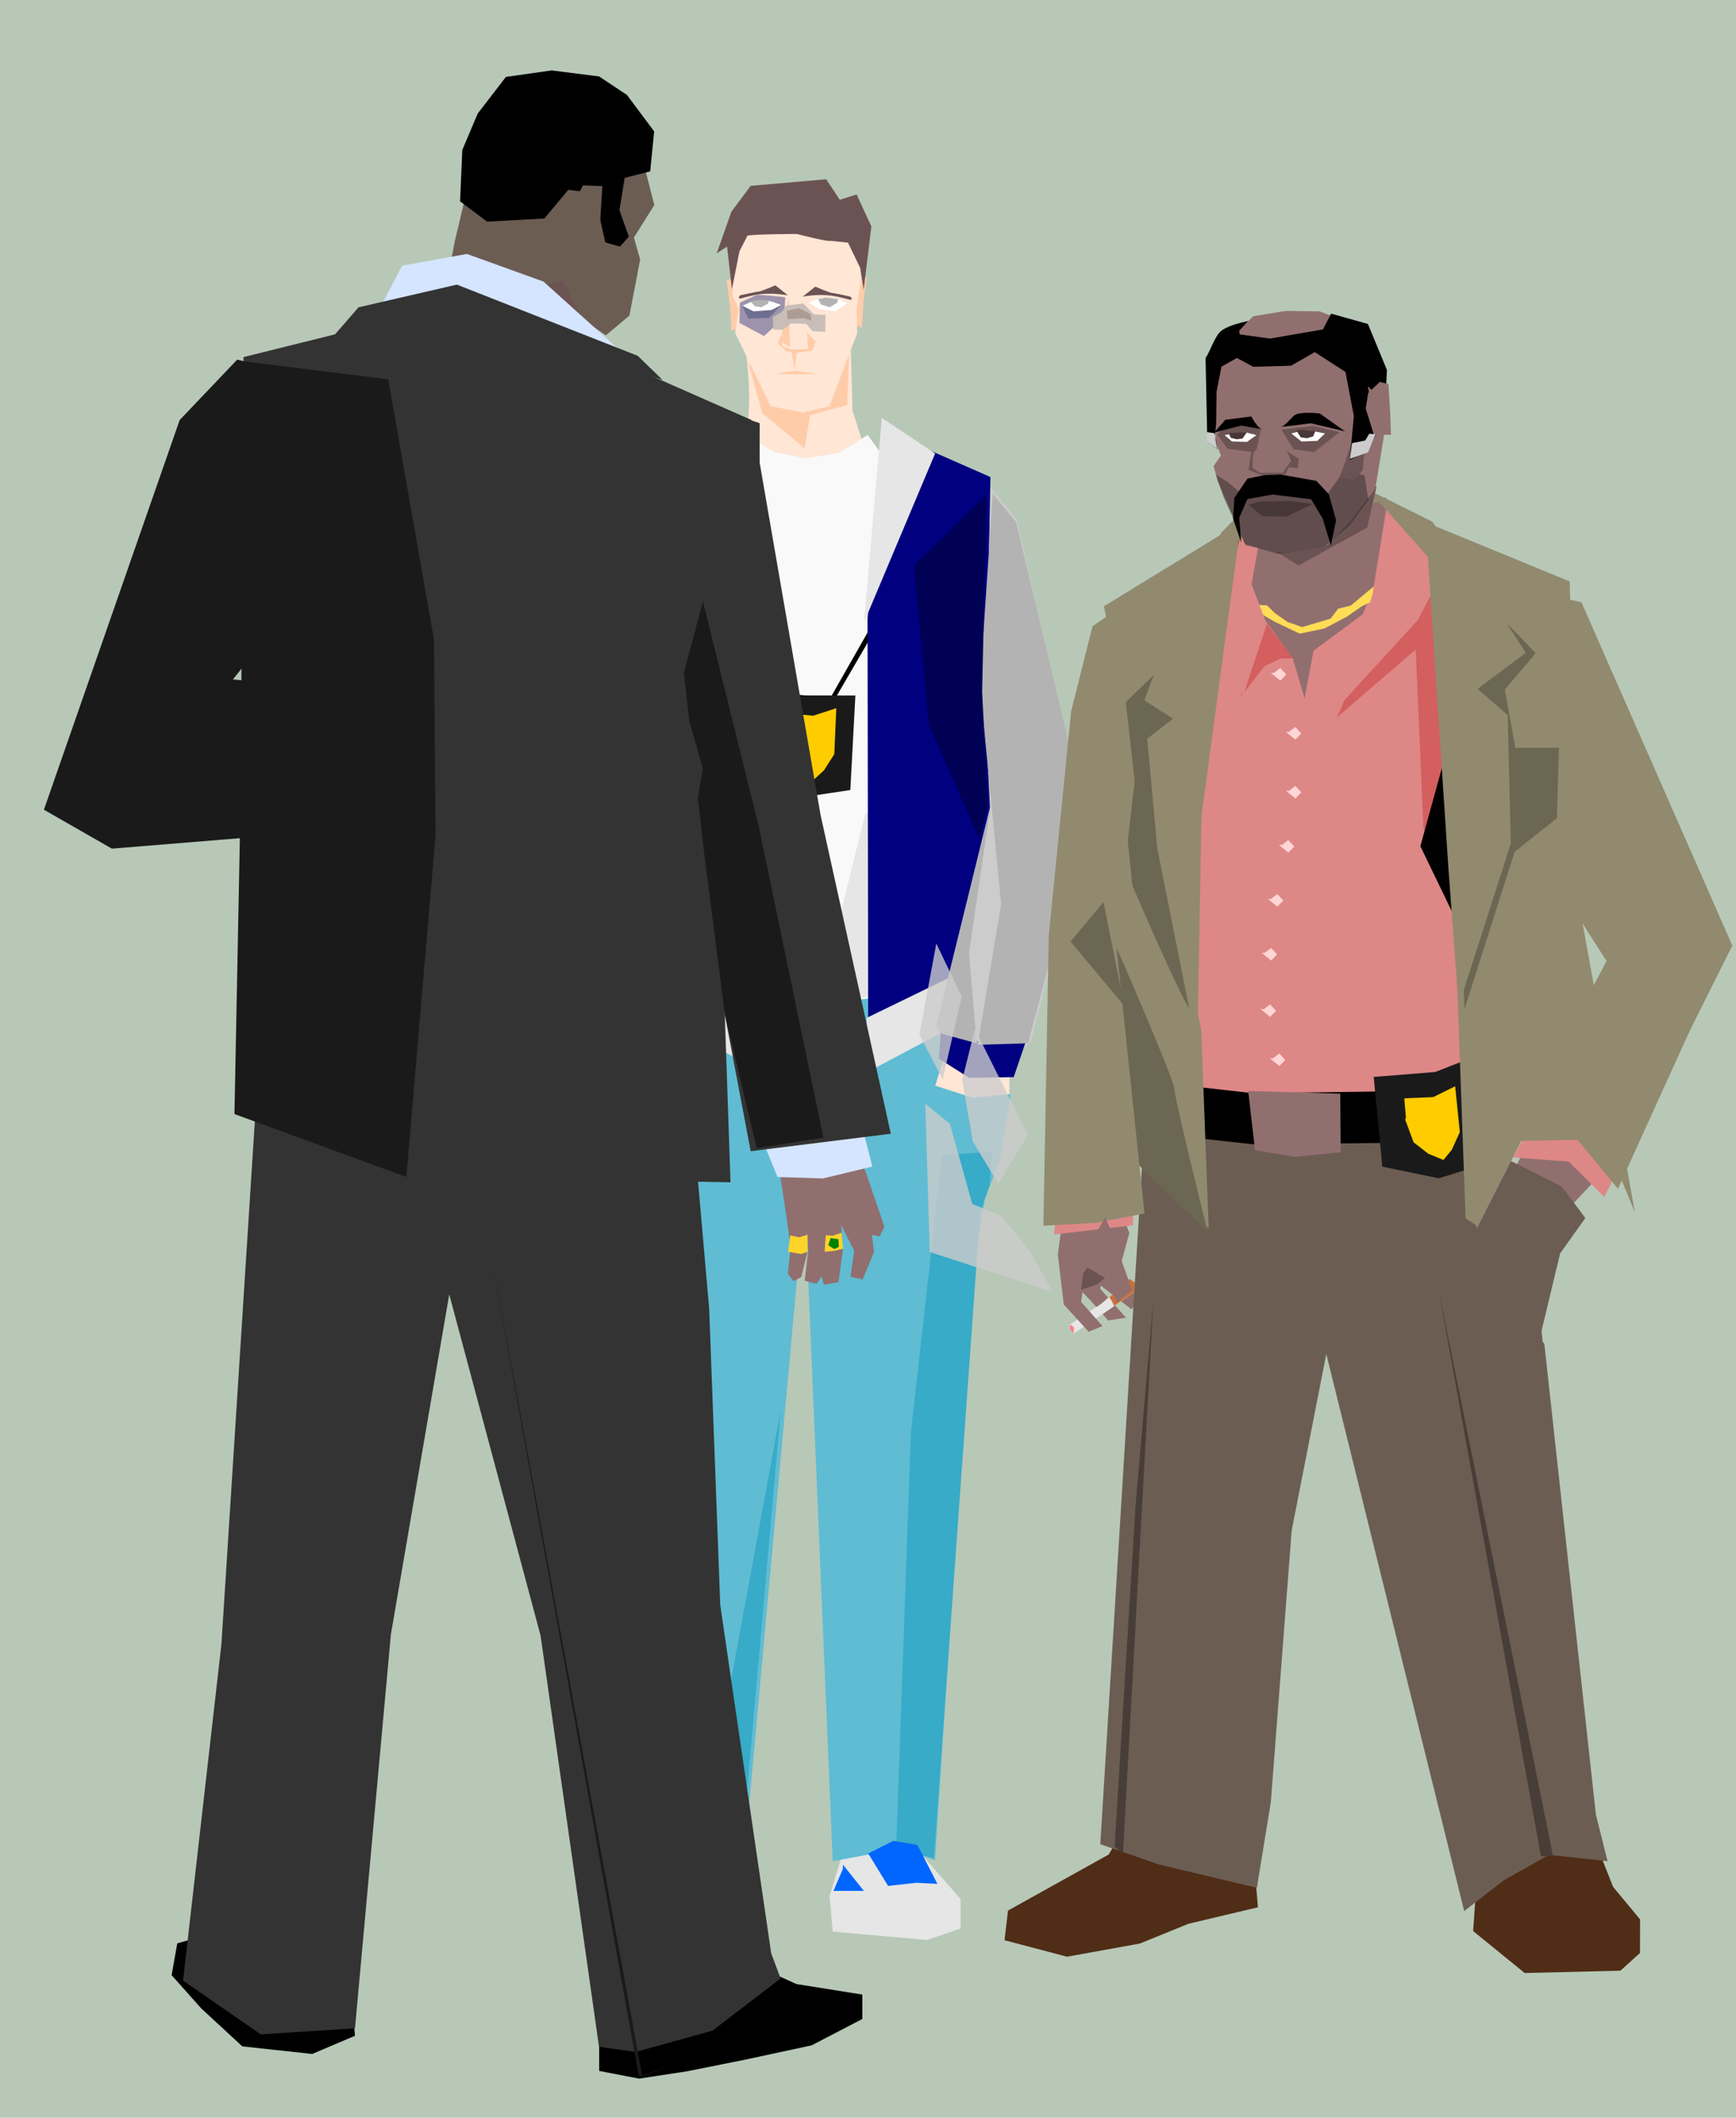
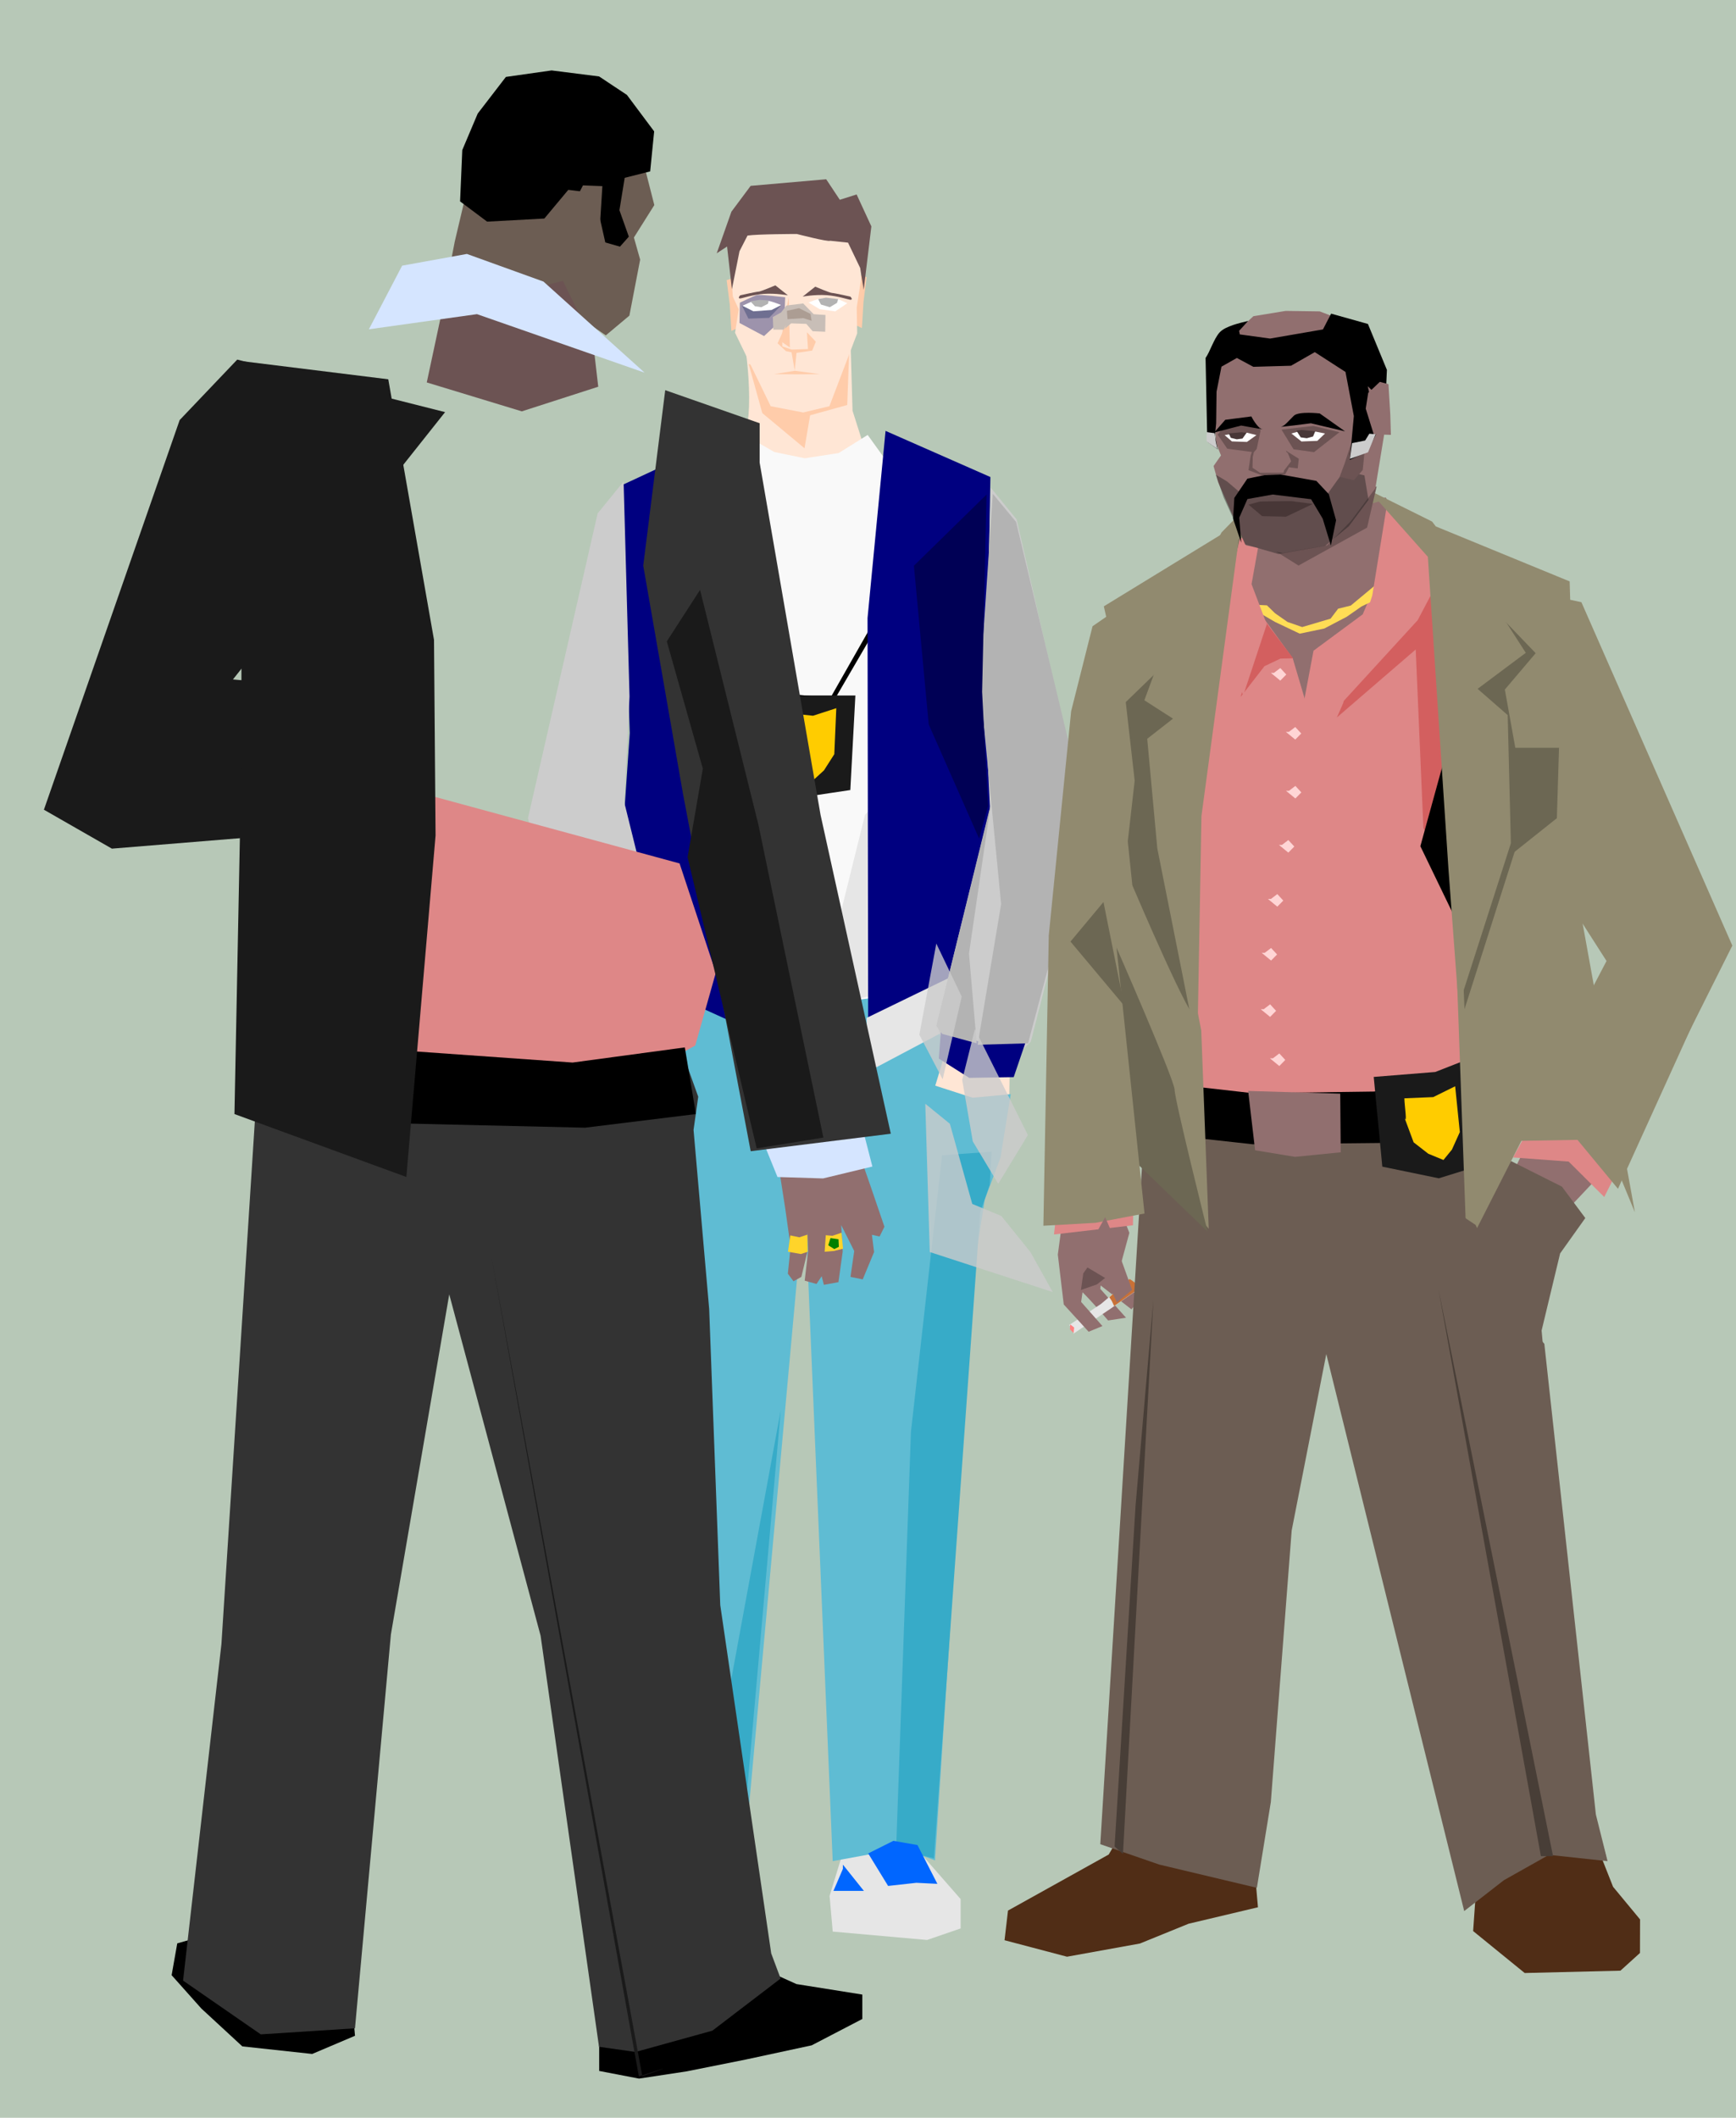
<svg xmlns="http://www.w3.org/2000/svg" xmlns:ns1="http://www.inkscape.org/namespaces/inkscape" xmlns:ns2="http://sodipodi.sourceforge.net/DTD/sodipodi-0.dtd" width="836.393" height="1019.943" id="svg2" version="1.1" ns1:version="0.48.3.1 r9886" ns2:docname="noir_v5.svg">
  <defs id="defs4" />
  <ns2:namedview id="base" pagecolor="#ffffff" bordercolor="#666666" borderopacity="1.0" ns1:pageopacity="0.0" ns1:pageshadow="2" ns1:zoom="0.35" ns1:cx="214.63841" ns1:cy="624.68884" ns1:document-units="px" ns1:current-layer="layer1" showgrid="false" ns1:window-width="1366" ns1:window-height="746" ns1:window-x="-8" ns1:window-y="1016" ns1:window-maximized="1" showguides="true" ns1:guide-bbox="true" fit-margin-top="0" fit-margin-left="0" fit-margin-right="0" fit-margin-bottom="0" />
  <g ns1:label="Layer 1" ns1:groupmode="layer" id="layer1" transform="translate(58.197,-16.677)">
    <rect style="fill:#b7c8b7;fill-opacity:1;fill-rule:nonzero;stroke:none" id="rect3274-6" width="836.393" height="1019.943" x="-58.197" y="16.677" ns1:export-filename="D:\images\PNG\Tired_detective_v3.png" ns1:export-xdpi="125.62595" ns1:export-ydpi="125.62595" />
    <g id="g4320-1" transform="translate(-743.597,-822.497)" ns1:export-filename="D:\images\PNG\Tired_detective_v3.png" ns1:export-xdpi="125" ns1:export-ydpi="125">
      <path ns1:connector-curvature="0" id="path3624-4-3" d="m 1095.609,979.253 4.041,-7.576 3.283,1.01 -1.515,11.869 -0.758,12.627 -5.303,-2.525 z" style="fill:#ffccaa;fill-opacity:1;stroke:none" />
      <path ns2:nodetypes="cscccccccccc" ns1:connector-curvature="0" id="path3190-1-8" d="m 1042.369,1057.578 c 0.996,-1.66 3.514,-11.821 3.896,-22.492 0.44,-12.288 -1.334,-25.171 -1.334,-25.171 l 9.755,9.886 14.827,1.348 14.412,-1.601 11.302,-14.261 0.921,31.689 8.364,26.317 -23.571,8.572 -42.857,-5 z" style="fill:#ffe6d5;fill-opacity:1;stroke:none" />
      <path ns2:nodetypes="cccccccccccccccc" ns1:connector-curvature="0" id="path3096-1-9" d="m 1032.535,1058.033 9.834,-10.454 16.072,9.286 14.72,3.02 16.31,-2.518 13.97,-8.716 11.072,15.357 41.429,12.857 0,120 12.143,80.714 -45,35.714 -47.853,23.189 -48.575,-16.761 -40,-43.571 5,-194.286 z" style="fill:#f9f9f9;stroke:none" />
      <path ns2:nodetypes="cccccccc" ns1:connector-curvature="0" id="path3193-3-3" d="m 1004.191,1727.39 -11.112,25.254 0,14.142 22.223,5.051 27.274,-3.03 3.03,-16.163 -7.071,-27.274 z" style="fill:#e6e6e6;stroke:none" />
      <path ns2:nodetypes="cccccccc" ns1:connector-curvature="0" id="path3193-8-8-4" d="m 1127.011,1729.559 21.213,24.244 0,14.142 -16.163,5.556 -45.457,-4.041 -1.515,-17.172 7.576,-24.749 z" style="fill:#e6e6e6;stroke:none" />
      <path ns2:nodetypes="cccccccccccccccc" ns1:connector-curvature="0" id="path3144-7-4" d="m 993.084,1315.436 -15.714,55 12.278,77.565 11.232,286.463 22.265,-4.117 20.592,6.617 29.347,-322.243 3.203,76.055 10.307,244.759 33.568,-6.18 15.717,5.823 18.427,-282.996 13.063,-83.175 -28.572,-53.571 -65,8.571 z" style="fill:#5fbcd3;stroke:none" />
      <path ns1:connector-curvature="0" id="path3654-4-6" d="m 1061.557,1518.412 -39.286,213.571 20,4.286 z" style="fill:#37abc8;stroke:none" />
      <path ns1:connector-curvature="0" id="path3257-2-0" d="m 1024.393,1058.55 23.233,95.965 19.698,23.233 19.193,0 39.396,-67.68 -8.081,-56.569 -4.041,-0.505 7.071,60.104 -35.355,62.124 -16.668,-1.515 c 0,0 -17.173,-20.708 -17.678,-22.728 -0.505,-2.02 -20.708,-95.965 -20.708,-95.965 z" style="fill:#000000;stroke:none" />
      <path ns2:nodetypes="ccccccc" ns1:connector-curvature="0" id="path3088-7-6" d="m 984.777,1072.96 47.824,-22.274 10.896,82.592 4.205,202.415 -66.67,-30.305 7.785,-113.23 z" style="fill:#000080;stroke:none" />
      <path ns1:connector-curvature="0" id="path4296-6" d="m 1102.143,1231.648 -22.857,92.143 33.572,-6.429 0.714,-98.571 z" style="fill:#e6e6e6;fill-opacity:1;stroke:none" />
      <path ns2:nodetypes="ccccccc" ns1:connector-curvature="0" id="path3090-7-1" d="m 1112.056,1046.696 -8.681,90.154 0.304,193.842 69.701,-31.315 -12.836,-117.321 2.02,-113.137 z" style="fill:#000080;fill-opacity:1;stroke:none" />
      <path ns1:connector-curvature="0" id="path3092-9-8" d="m 1102.965,1329.396 0,26.264 68.69,-36.365 2.02,-24.244 z" style="fill:#e6e6e6;stroke:none" />
      <path ns2:nodetypes="cccccccccc" ns1:connector-curvature="0" id="path3116-3-4" d="m 1162.726,1074.007 12.5,15.357 33.571,146.786 -26.752,104.715 -10.034,9.928 -31.786,-6.786 -3.495,-11.766 25.638,-103.591 -2.5,-51.071 z" style="fill:#cccccc;stroke:none" />
-       <path ns2:nodetypes="ccccc" ns1:connector-curvature="0" id="path3094-1-9" d="m 1048.417,1329.396 1.01,24.244 -67.558,-35.233 0,-18.183 z" style="fill:#e6e6e6;stroke:none" />
      <path ns1:connector-curvature="0" id="path3142-98-6" d="m 1142.369,1340.793 -5,16.786 -2.857,9.286 5.714,1.429 -4.286,30 24.643,3.214 11.071,-33.928 0.357,-22.5 z" style="fill:#ffe6d5;stroke:none" />
      <path ns1:connector-curvature="0" id="path3118-6-3" d="m 1138.798,1334.721 -1.071,14.286 14.643,9.286 21.429,-0.357 5.714,-16.786 -22.5,-0.357 z" style="fill:#000080;fill-opacity:1;stroke:none" />
      <path ns2:nodetypes="cccccccc" ns1:connector-curvature="0" id="path3146-5-7" d="m 1128.798,1359.721 -4.286,17.857 3.571,50 30.714,-7.857 8.634,-23.035 4.938,-30.536 -18.347,1.714 z" style="fill:#5fbcd3;fill-opacity:1;stroke:none" />
      <path ns2:nodetypes="cccccccccc" ns1:connector-curvature="0" id="path3116-0-0-8" d="m 985.845,1071.072 -12.5,15.357 -33.571,146.786 26.752,104.715 10.034,9.928 31.786,-6.786 3.495,-11.766 -25.638,-103.592 2.5,-51.071 z" style="fill:#cccccc;stroke:none" />
      <path ns1:connector-curvature="0" id="path3142-9-2-8" d="m 1006.202,1337.858 5,16.786 2.857,9.286 -5.714,1.429 4.286,30 -24.643,3.214 -11.071,-33.929 -0.357,-22.5 z" style="fill:#ffe6d5;stroke:none" />
      <path ns1:connector-curvature="0" id="path3118-4-8-2" d="m 1009.774,1331.786 1.071,14.286 -14.643,9.286 -21.429,-0.357 -5.714,-16.786 22.5,-0.357 z" style="fill:#000080;fill-opacity:1;stroke:none" />
      <path ns2:nodetypes="cccccccc" ns1:connector-curvature="0" id="path3146-8-6-9" d="m 1019.201,1358.722 4.286,17.857 -11.429,47.857 -26.429,-6.429 -7.083,-16.26 -5.775,-36.597 22.215,0.704 z" style="fill:#5fbcd3;fill-opacity:1;stroke:none" />
      <path ns2:nodetypes="cccc" ns1:connector-curvature="0" id="path3213-0-1" d="m 1009.512,1059.721 25.714,-17.143 8.928,96.428 z" style="fill:#e6e6e6;fill-opacity:1;stroke:none" />
-       <path ns1:connector-curvature="0" id="path3213-2-2-3" d="m 1135.941,1057.578 -25.714,-17.143 -8.571,98.571 z" style="fill:#e6e6e6;fill-opacity:1;stroke:none" />
      <path ns1:connector-curvature="0" id="path3235-4-5" d="m 1046.112,1014.527 6.566,23.612 20.329,16.92 2.709,-15.875 17.873,-4.96 1.01,-27.274 -23.739,11.617 z" style="fill:#ffccaa;stroke:none" ns2:nodetypes="cccccccc" />
      <path ns1:connector-curvature="0" id="path3624-3-8-9" d="m 1042.829,980.642 -4.041,-7.576 -3.283,1.01 1.515,11.869 0.758,12.627 5.303,-2.525 z" style="fill:#ffccaa;fill-opacity:1;stroke:none" />
      <path ns2:nodetypes="cccccccccccccc" ns1:connector-curvature="0" id="path3233-6-8" d="m 1036.768,958.04 1.71,23.962 2.817,6.125 -1.749,11.329 17.173,35.355 15.657,3.03 12.627,-3.03 13.384,-35.103 -0.227,-12.401 2.1,-13.605 -0.61,-17.683 -18.688,-24.244 -29.294,0 z" style="fill:#ffe6d5;fill-opacity:1;stroke:none" />
      <path ns1:connector-curvature="0" id="path3237-5-4" d="m 1083.457,925.509 -36.392,3.174 -9.279,12.453 -7.073,20.04 c 0,0 2.309,-1.552 4.987,-3.264 l 2.327,20.584 3.657,-18.317 3.869,-7.556 c 5.288,-0.742 23.757,-0.756 23.757,-0.756 0,0 15.104,3.909 16.05,3.264 l 8.614,0.907 5.864,12.211 1.693,10.488 3.687,-30.528 -7.103,-15.385 -8.1,2.569 -6.559,-9.884 z" style="fill:#6c5353;stroke:none" />
      <path ns2:nodetypes="ccccccc" ns1:connector-curvature="0" id="path3534-0-0" d="m 1041.871,984.945 c 0,0 6.829,-3.319 8.258,-3.676 1.429,-0.357 13.571,1.071 13.571,1.071 l -0.357,9.643 -9.834,9.041 -11.829,-6.306 z" style="fill:#9d93ac;stroke:none" />
      <path ns2:nodetypes="cccc" ns1:connector-curvature="0" id="path3650-9-7" d="m 1061.544,1003.487 3.857,-21.154 0.548,24.198 z" style="fill:#ffccaa;fill-opacity:1;stroke:none" />
      <path ns2:nodetypes="ccccccccccccc" ns1:connector-curvature="0" id="path3248-0-6" d="m 1057.728,991.88 0.253,6.061 5.051,0 3.536,-3.03 7.324,0.253 3.03,3.536 6.061,0.253 0.126,-8.081 -5.682,-0.379 -5.051,-5.177 -8.081,1.01 -2.525,3.283 z" style="fill:#c8beb7;stroke:none" />
      <path ns1:connector-curvature="0" id="path3250-0-3" d="m 1064.547,988.85 0.253,4.041 7.576,-0.505 4.041,1.263 -0.505,-3.283 -5.556,-2.778 z" style="fill:#ac9d93;stroke:none" />
      <path style="fill:#1a1a1a;stroke:none" d="m 1050.175,1176.738 6.412,44.476 19.373,1.319 19.121,-2.862 2.439,-45.542 -23.754,-0.024 z" id="path3107-4-6-6" ns1:connector-curvature="0" ns2:nodetypes="ccccccc" />
      <path style="fill:#ffcc00;stroke:none" d="m 1063.277,1182.456 13.839,1.433 11.207,-3.637 -0.961,22.162 -4.987,7.797 -4.76,4.357 -6.785,-4.025 -6.208,-6.46 -2.698,-12.625 c 1.008,4.528 0.902,-6.002 1.353,-9.003 z" id="path3109-5-1-1" ns1:connector-curvature="0" ns2:nodetypes="cccccccccc" />
      <path ns1:connector-curvature="0" id="path3530-8-5" d="m 1009.241,1726.766 -5.556,17.173 11.617,-3.03 16.667,4.041 2.02,-18.183 -12.122,-4.041 z" style="fill:#0066ff;fill-opacity:1;stroke:none" />
      <path ns1:connector-curvature="0" id="path3532-9-4" d="m 1091.507,1739.245 -4.546,10.607 14.647,0 -10.101,-12.627 z" style="fill:#0066ff;stroke:none" />
      <path ns2:nodetypes="ccscccc" ns1:connector-curvature="0" id="path3536-4-34-2" d="m 1093.62,985.214 -4.375,-1.964 c 0,0 -6.429,-0.714 -8.393,-0.357 -1.964,0.357 -5.893,1.964 -5.893,1.964 l 5.357,3.214 7.5,1.071 z" style="fill:#ffffff;stroke:none" />
      <path ns2:nodetypes="ccscccc" ns1:connector-curvature="0" id="path3536-4-3-4-0" d="m 1043.086,986.44 4.375,-1.964 c 0,0 6.429,-0.714 8.393,-0.357 1.964,0.357 5.893,1.964 5.893,1.964 l -5.357,3.214 -7.5,1.071 z" style="fill:#ffffff;stroke:none" />
      <path ns2:nodetypes="cccccc" ns1:connector-curvature="0" id="path3574-6-9" d="m 1162.784,1226.236 -10.529,72.169 3.711,43.241 -16.637,-4.533 -2.808,-3.801 z" style="fill:#b3b3b3;stroke:none" />
      <path ns2:nodetypes="ccscssc" ns1:connector-curvature="0" id="path3576-0-7" d="m 1072.123,982.031 6.061,-4.798 c 0,0 7.071,3.03 8.081,3.03 1.01,0 8.839,1.768 8.839,1.768 0,0 1.515,1.515 0,1.515 -0.715,0 -6.122,-1.852 -11.369,-2.209 -5.875,-0.399 -11.612,0.693 -11.612,0.693 z" style="fill:#6c5353;fill-opacity:1;stroke:none" />
      <path ns2:nodetypes="ccscssc" ns1:connector-curvature="0" id="path3576-1-6-3" d="m 1065.01,981.4 -6.061,-4.798 c 0,0 -7.071,3.03 -8.081,3.03 -1.01,0 -8.839,1.768 -8.839,1.768 0,0 -1.515,1.515 0,1.515 0.715,0 6.122,-1.852 11.369,-2.209 5.875,-0.399 11.612,0.693 11.612,0.693 z" style="fill:#6c5353;fill-opacity:1;stroke:none" />
      <path ns2:nodetypes="ccccccc" ns1:connector-curvature="0" id="path3602-6-7" d="m 1046.914,984.296 2.215,2.376 3.081,0.462 3.235,-1.695 0.308,-1.541 -4.314,-0.308 z" style="fill:#b3b3b3;stroke:none" />
      <path ns2:nodetypes="ccccccc" ns1:connector-curvature="0" id="path3602-2-1-2" d="m 1079.593,983.192 1.319,2.637 4.279,1.298 3.461,-2.081 0.598,-1.827 -5.865,-0.687 z" style="fill:#b3b3b3;stroke:none" />
      <path ns2:nodetypes="ccccccc" ns1:connector-curvature="0" id="path3622-8-6" d="m 1042.829,986.324 c 0.631,0.253 5.556,2.778 5.556,2.778 l 8.713,-0.631 4.798,-2.399 -5.935,6.187 -9.975,0.379 z" style="fill:#6f6f91;stroke:none" />
      <path ns2:nodetypes="ccccc" ns1:connector-curvature="0" id="path3848-0" d="m 1058.359,1019.361 10.009,-1.612 12.025,1.612 -11.43,0.096 z" style="fill:#ffccaa;fill-opacity:1;stroke:none" />
      <path ns2:nodetypes="cccccccc" ns1:connector-curvature="0" id="path4202-1" d="m 1163.725,1077.012 -6.234,91.987 10.245,105.597 -11.308,67.766 24.286,-0.714 28.571,-107.143 -34.339,-143.969 z" style="fill:#b3b3b3;fill-opacity:1;stroke:none" />
      <path ns1:connector-curvature="0" id="path4204-6" d="m 1160.714,1077.362 -35,34.286 7.143,76.429 24.286,55 4.286,-15.714 -2.857,-55 z" style="fill:#000055;stroke:none" />
      <path ns1:connector-curvature="0" id="path4206-5" d="m 1139.286,1395.576 -15,133.214 -7.143,201.071 18.214,4.286 22.302,-311.099 4.572,-13.217 0.942,-15.971 z" style="fill:#37abc8;fill-opacity:1;stroke:none" ns2:nodetypes="cccccccc" />
      <path ns1:connector-curvature="0" id="path3528-3-7" d="m 1103.69,1731.817 9.596,15.657 13.637,-1.515 10.101,0.505 -9.596,-18.688 -11.617,-2.02 z" style="fill:#0066ff;stroke:none" />
      <path ns2:nodetypes="cccccccccccccc" ns1:connector-curvature="0" id="path4298-5" d="m 1064.07,995.667 -1.768,6.566 0,3.788 4.546,1.515 7.829,-0.253 -0.505,-8.081 4.293,4.546 -1.768,4.293 -7.545,1.082 -0.853,8.488 -1.54,-8.775 -2.689,-0.542 -4.041,-3.788 z" style="fill:#ffccaa;fill-opacity:1;stroke:none" />
    </g>
    <g transform="translate(-940.707,-146.285)" id="g3665-9" ns1:export-filename="D:\images\PNG\Tired_detective_v3.png" ns1:export-xdpi="125" ns1:export-ydpi="125">
      <path ns1:transform-center-y="54.422838" ns1:transform-center-x="-3.52524" ns1:connector-curvature="0" id="path3210-7-8" d="m 1409.773,779.727 17.847,13.827 4.514,-5.141 -20.611,-19.464 z" style="fill:#916f6f;fill-opacity:1;stroke:none" />
      <path ns1:transform-center-y="39.590746" ns1:transform-center-x="7.596603" ns1:connector-curvature="0" id="path3208-4-1" d="m 1401.601,783.41 c 1.717,0.14 14.787,15.51 14.787,15.51 l 8.621,-1.326 -12.36,-13.862 3.193,-36.465 z" style="fill:#916f6f;fill-opacity:1;stroke:none" />
      <path ns1:connector-curvature="0" id="path3128-0-8" d="m 1397.59,801.153 15.357,-10.179 14.107,-11.964 3.929,4.821 -13.214,9.286 -18.036,12.143 0,-2.5 z" style="fill:#e6e6e6;stroke:none" />
      <path ns1:transform-center-y="27.025676" ns1:transform-center-x="22.911372" ns2:nodetypes="ccccccccccccc" ns1:connector-curvature="0" id="path3206-9-2" d="m 1390.295,729.179 4.974,14.717 -3.109,23.295 2.856,24.02 11.993,13.138 6.649,-2.738 -10.267,-11.615 2.705,-18.661 4.482,-10.979 11.829,11.899 4.216,-15.511 -10.516,-26.964 z" style="fill:#916f6f;fill-opacity:1;stroke:none" />
      <path ns2:nodetypes="ccccccccc" ns1:connector-curvature="0" id="path3192-4-6" d="m 1594.623,1059.324 -2.365,33.673 24.837,20.204 46.125,-1.122 9.418,-8.533 0.044,-16.161 -13.01,-15.714 -10.644,-26.938 z" style="fill:#502d16;fill-opacity:1;stroke:none" />
      <path ns1:connector-curvature="0" id="path3105-8-6" d="m 1431.716,1030.741 -15.053,25.398 -48.505,26.985 -1.673,14.286 30.107,7.937 35.124,-6.349 23.416,-9.524 33.452,-7.937 -3.345,-38.096 z" style="fill:#502d16;fill-opacity:1;stroke:none" />
      <path ns1:connector-curvature="0" id="path3103-8-0" d="m 1414.261,476.787 15.966,-25.255 5.913,111.681 -20.697,-21.326 z" style="fill:#918a6f;fill-opacity:1;stroke:none" />
      <path ns1:connector-curvature="0" id="path3099-2-3" d="m 1617.374,715.653 -6.69,13.492 10.872,15.08 15.889,1.587 14.217,-15.08 5.018,-18.254 z" style="fill:#916f6f;fill-opacity:1;stroke:none" />
      <path ns2:nodetypes="cccccccccc" ns1:connector-curvature="0" id="path3091-4-8" d="m 1611.52,711.684 52.798,-22.953 -3.457,42.001 56.271,-112.351 -72.72,-165.398 -16.595,-3.525 -12.952,33.648 15.595,101.987 26.064,40.693 z" style="fill:#918a6f;fill-opacity:1;stroke:none" />
      <path ns1:connector-curvature="0" id="path3130-5-0" d="m 1416.965,787.76 1.161,1.696 1.161,2.5 11.607,-8.125 -1.607,-3.125 -2.5,-1.786 z" style="fill:#c87137;stroke:none" />
      <path ns2:nodetypes="ccccccccccccccccccccccc" ns1:connector-curvature="0" id="path3003-1-5-1" d="m 1615.835,677.516 -2.733,23.308 -6.943,19.153 28.86,14.477 11.282,15.139 -12.134,17.039 -8.922,37.13 7.14,79.379 18.412,153.314 5.682,21.225 -22.655,-4.226 -26.727,15.033 -19.143,14.879 -66.445,-268.272 -16.677,84.972 -10.039,130.756 -6.729,41.345 -47.021,-11.191 -28.419,-9.813 22.506,-365.637 69.779,3.367 61.596,-0.169 z" style="fill:#6c5d53;fill-opacity:1;stroke:none" />
      <path ns2:nodetypes="cccsccccc" ns1:connector-curvature="0" id="path3057-1-2" d="m 1485.462,452.689 -1.973,-8.679 5.384,-42.946 c 0,0 13.5,6.133 18.23,6.133 4.731,0 43.127,-4.603 43.127,-4.603 l 13.643,32.663 -48.778,77.029 -35.194,-37.744 z" style="fill:#916f6f;fill-opacity:1;stroke:none" />
      <path ns2:nodetypes="ccccccccccscc" ns1:connector-curvature="0" id="path3053-7-5" d="m 1489.538,414.603 -6.484,29.597 4.983,11.944 17.273,23.788 7.527,25.398 -13.381,57.938 -15.053,48.447 7.484,82.662 -55.153,-7.296 -16.726,-15.08 c 0,0 17.562,-135.718 17.562,-138.893 0,-3.175 34.288,-105.558 34.288,-105.558 z" style="fill:#de8787;fill-opacity:1;stroke:none" />
      <path ns2:nodetypes="cccccc" ns1:connector-curvature="0" id="path3272-1-0" d="m 1480.197,498.674 11.531,-14.872 7.688,-3.648 6.129,-0.139 -13.521,-17.82 z" style="fill:#d35f5f;fill-opacity:1;stroke:none" />
      <path ns2:nodetypes="cccccccccccc" ns1:connector-curvature="0" id="path3055-1-9" d="m 1550.47,432.311 -11.421,26.528 -23.704,17.521 -9.259,49.236 -10.812,40.846 -15.645,47.783 10.788,79.919 70.088,0.08 57.704,-21.429 -10.036,-237.308 -42.651,-3.968 z" style="fill:#de8787;fill-opacity:1;stroke:none" />
      <path ns2:nodetypes="cccccccccccccccccccc" ns1:connector-curvature="0" id="path3230-5-4" d="m 1480.492,445.879 6.339,8.331 6.08,0.302 3.887,3.786 6,4.192 7.096,2.473 13.675,-4.039 3.641,-4.799 6.092,-1.512 14.266,-11.863 3.887,-10.299 4.731,8.834 -8.279,9.187 -9.462,4.594 -7.096,4.947 -10.811,5.658 -11.827,2.473 -11.913,-5.656 -12.757,-7.422 z" style="fill:#ffdd55;stroke:none" />
      <path ns2:nodetypes="ccccccc" ns1:connector-curvature="0" id="path3049-2-7" d="m 1470.861,426.868 19.895,-11.943 -5.257,29.378 7.335,19.34 -11.388,34.374 -11.32,-36.653 z" style="fill:#de8787;fill-opacity:1;stroke:none" />
      <path ns2:nodetypes="ccccccccc" ns1:connector-curvature="0" id="path3216-7-8" d="m 1541.993,459.389 -12.418,42.371 -2.957,6.735 37.973,-32.728 3.701,85.973 47.274,95.282 -6.159,-199.878 -49.673,-44.897 z" style="fill:#d35f5f;stroke:none" />
      <path ns2:nodetypes="cccccccc" ns1:connector-curvature="0" id="path3097-6-3" d="m 1574.517,433.574 2.817,98.778 -10.504,38.158 23.063,47.703 22.471,1.122 -5.913,-97.651 4.731,-83.059 z" style="fill:#000000;fill-opacity:1;stroke:none" />
      <path ns2:nodetypes="ccccccc" ns1:connector-curvature="0" id="path3051-1-5" d="m 1550.47,407.708 -6.801,42.001 -18.001,55.461 39.855,-43.492 9.199,-17.461 -8.363,-27.779 z" style="fill:#de8787;fill-opacity:1;stroke:none" />
      <path ns2:nodetypes="cccccccccc" ns1:connector-curvature="0" id="path3087-4-1" d="m 1450.951,685.493 35.124,3.968 58.541,-0.794 48.609,-9.436 20.803,-14.375 10.872,30.16 -61.05,18.254 -77.775,0.794 -35.961,-3.968 z" style="fill:#000000;stroke:none" />
      <path ns2:nodetypes="ccccccc" ns1:connector-curvature="0" id="path3107-2-2" d="m 1544.358,681.629 4.139,43.213 27.202,5.612 27.202,-8.418 -0.591,-53.876 -28.299,11.087 z" style="fill:#1a1a1a;stroke:none" />
      <path ns2:nodetypes="cccccccccc" ns1:connector-curvature="0" id="path3043-3-0" d="m 1414.324,454.986 59.538,-36.438 -7.215,67.378 -22.471,86.427 17.089,86.87 3.609,95.524 -59.726,-67.907 4.731,-113.365 16.558,-65.101 z" style="fill:#918a6f;fill-opacity:1;stroke:none" />
      <path ns2:nodetypes="cccccccccc" ns1:connector-curvature="0" id="path3109-2-1" d="m 1559.13,691.926 13.901,-0.58 10.565,-5.216 2.248,22.069 -3.809,8.435 -4.081,4.998 -7.295,-3.004 -7.075,-5.496 -4.492,-12.103 c 1.651,4.335 0.026,-6.069 0.039,-9.104 z" style="fill:#ffcc00;stroke:none" />
      <path ns2:nodetypes="ccccccccc" ns1:connector-curvature="0" id="path3045-2-6" d="m 1574.273,416.495 4.731,54.839 5.473,163.173 4.661,129.769 48.697,-95.783 32.353,78.322 -26.803,-148.057 -4.626,-155.775 z" style="fill:#918a6f;fill-opacity:1;stroke:none" />
      <path ns2:nodetypes="ccccc" ns1:connector-curvature="0" id="path3067-1-4" d="m 1602.692,523.119 30.943,0 -1.039,33.902 -25.925,20.635 z" style="fill:#6c6753;fill-opacity:1;stroke:none" />
      <path ns2:nodetypes="cccccc" ns1:connector-curvature="0" id="path3220-6-0" d="m 1578.904,432.311 43.487,45.239 -14.857,17.507 10.675,59.479 -30.107,94.447 z" style="fill:#6c6753;fill-opacity:1;stroke:none" />
      <path ns2:nodetypes="ccccsccc" ns1:connector-curvature="0" id="path3222-8-6" d="m 1467.677,431.518 -21.744,49.208 -26.502,25.663 8.635,82.961 c 0,0 30.411,71.541 30.411,62.016 0,-9.524 -4.181,-118.257 -3.345,-121.432 0.836,-3.175 26.761,-116.67 26.761,-116.67 z" style="fill:#6c6753;fill-opacity:1;stroke:none" />
      <path ns2:nodetypes="cccccccccccccccccccccc" ns1:connector-curvature="0" id="path3047-5-1" d="m 1471.032,419.397 11.481,-11.746 49.327,-13.662 40.618,20.147 27.405,35.622 17.761,27.61 -23.215,17.348 14.493,12.647 1.536,61.724 -25.159,78.354 -4.923,-66.073 -9.917,-150.226 -23.629,-26.609 -67.439,17.891 -18.003,133.479 -2.019,112.31 -19.256,-96.636 -4.862,-52.808 12.415,-9.698 -13.791,-8.848 13.303,-36.127 z" style="fill:#918a6f;fill-opacity:1;stroke:none" />
      <path ns1:connector-curvature="0" id="path3252-7-8" d="m 1496.418,415.882 -1.673,11.111 13.381,8.334 33.034,-18.254 4.6,-19.842 z" style="fill:#6c5353;fill-opacity:1;stroke:none" />
      <path ns2:nodetypes="ccccccccccccccccc" ns1:transform-center-y="-14.285714" ns1:transform-center-x="-54.190418" ns1:connector-curvature="0" id="path3061-6-9" d="m 1466.986,350.356 1.355,25.799 2.422,6.156 -3.574,5.108 2.201,7.758 13.352,30.437 17.7,3.679 21.532,-3.673 11.348,-11.652 11.829,-15.796 6.238,-38.184 -20.239,-42.172 -12.814,-4.882 -16.388,-0.233 -15.555,2.544 -10.329,9.579 z" style="fill:#916f6f;fill-opacity:1;stroke:none" />
      <path ns2:nodetypes="cccccc" ns1:connector-curvature="0" id="path3089-1-8" d="m 1483.865,688.379 3.345,28.572 19.235,3.175 22.022,-2.197 -0.245,-28.235 z" style="fill:#916f6f;stroke:none" />
      <path ns1:connector-curvature="0" id="path3095-8-4" d="m 1618.628,707.319 -7.109,13.096 26.762,1.984 17.144,17.064 13.381,-26.588 -19.235,-13.889 z" style="fill:#de8787;fill-opacity:1;stroke:none" />
      <path ns2:nodetypes="ccccccc" ns1:connector-curvature="0" id="path3093-9-1" d="m 1658.415,623.038 -47.826,89.457 31.933,-0.561 19.515,23.571 42.577,-93.722 -24.837,-17.398 z" style="fill:#918a6f;fill-opacity:1;stroke:none" />
      <path ns1:connector-curvature="0" id="path3226-2-4" d="m 1419.172,616.443 c 0,0 29.27,66.668 29.27,71.431 0,4.762 15.89,68.256 15.89,68.256 l -49.341,-47.62 z" style="fill:#6c6753;fill-opacity:1;stroke:none" />
      <path ns2:nodetypes="ccccc" ns1:connector-curvature="0" id="path3111-7-3" d="m 1428.608,737.364 -0.238,15.712 -38.06,4.431 3.994,-35.28 z" style="fill:#de8787;fill-opacity:1;stroke:none" />
      <path ns2:nodetypes="ccccccccccc" ns1:connector-curvature="0" id="path3101-9-9" d="m 1408.887,464.576 -10.313,40.933 -10.774,107.999 -2.598,139.798 25.108,-1.413 23.619,-4.482 -13.681,-129.929 8.94,-78.531 -3.634,-32.018 -5.649,-49.97 z" style="fill:#918a6f;fill-opacity:1;stroke:none" />
      <path ns1:connector-curvature="0" id="path3117-5-8" d="M 1515.346,511.679 z" style="fill:none;stroke:none" />
      <path ns1:connector-curvature="0" id="path3119-43-8" d="m 1503.476,515.452 3.086,-2.343 2.88,3.124 -2.88,2.929 -4.526,-3.709 z" style="fill:#ffd5d5;stroke:none" />
      <path ns1:connector-curvature="0" id="path3119-4-1-0" d="m 1503.529,543.817 3.086,-2.343 2.88,3.124 -2.88,2.929 -4.526,-3.709 z" style="fill:#ffd5d5;stroke:none" />
      <path ns1:connector-curvature="0" id="path3119-0-2-8" d="m 1500.133,569.891 3.086,-2.343 2.88,3.124 -2.88,2.929 -4.526,-3.709 z" style="fill:#ffd5d5;stroke:none" />
      <path ns1:connector-curvature="0" id="path3119-9-3-7" d="m 1494.825,595.918 3.086,-2.343 2.88,3.124 -2.88,2.929 -4.526,-3.709 z" style="fill:#ffd5d5;stroke:none" />
      <path ns1:connector-curvature="0" id="path3119-48-3-7" d="m 1491.827,621.871 3.086,-2.343 2.88,3.124 -2.88,2.929 -4.526,-3.709 z" style="fill:#ffd5d5;stroke:none" />
      <path ns1:connector-curvature="0" id="path3119-8-4-8" d="m 1491.357,649.015 3.086,-2.343 2.88,3.124 -2.88,2.929 -4.526,-3.709 z" style="fill:#ffd5d5;stroke:none" />
      <path ns1:connector-curvature="0" id="path3119-2-1-3" d="m 1495.783,672.666 3.086,-2.343 2.88,3.124 -2.88,2.929 -4.526,-3.709 z" style="fill:#ffd5d5;stroke:none" />
      <path ns2:nodetypes="cccccccc" ns1:connector-curvature="0" id="path3194-1-8" d="m 1625.668,1055.957 -55.883,-318.768 23.654,15.714 20.106,42.652 13.01,14.592 24.837,226.729 5.618,22.448 z" style="fill:#6c5d53;stroke:none" />
      <path ns2:nodetypes="cccccccccccccc" ns1:connector-curvature="0" id="path3225-3-3" d="m 1468.269,391.576 5.357,3.214 8.214,6.964 19.643,-3.214 17.883,6.109 10.873,-15.135 9.638,2.419 1.964,11.786 -9.464,12.679 -11.429,9.464 -22.5,3.929 -16.071,-4.643 -10.357,-22.679 z" style="opacity:0.4;fill:#1a1a1a;stroke:none" />
      <path ns2:nodetypes="ccccccc" ns1:connector-curvature="0" id="path3136-8-7" d="m 1533.514,376.437 -3.157,9.723 -2.399,6.44 6.819,1.641 4.293,-4.924 1.515,-15.405 z" style="fill:#6c5353;fill-opacity:1;stroke:none" />
      <path ns2:nodetypes="ccccccccccccccccccccccccccsc" ns1:connector-curvature="0" id="path3196-7-1" d="m 1463.343,335.362 0.836,40.345 4.995,3.63 -1.288,-6.509 0.565,-6.044 0.184,-15.176 2.373,-12.053 7.414,-4.194 7.934,4.265 18.159,-0.519 11.458,-6.553 14.784,9.541 4.022,21.253 -1.953,21.118 8.59,-4.076 4.815,-9.879 -4.745,-21.531 8.489,8.268 0.739,-16.135 -9.144,-22.126 -17.731,-4.967 -3.942,7.599 -25.478,4.397 -14.59,-2.004 -0.328,-1.717 4.377,-4.773 c -3.726,0.933 -11.022,2.433 -13.831,5.605 -2.753,3.11 -4.575,9.242 -6.703,12.233 z" style="fill:#000000;fill-opacity:1;stroke:none" />
      <path ns1:connector-curvature="0" id="path3198-4-0" d="m 1540.514,359.774 1.183,-7.576 5.618,-5.332 4.139,1.122 0.887,14.591 0.296,9.821 -8.279,-0.281 z" style="fill:#916f6f;fill-opacity:1;stroke:none" />
      <path ns2:nodetypes="ccccccccccccccc" ns1:connector-curvature="0" id="path3202-2-7" d="m 1477.204,402.757 6.288,-9.273 12.609,-2.591 20.627,3.68 5.98,6.388 3.508,12.556 -2.497,12.17 -3.944,-12.932 -5.576,-9.348 -18.546,-2.271 -12.142,2.181 -3.951,8.979 0.979,12.054 -3.94,-11.563 z" style="fill:#000000;fill-opacity:1;stroke:none" />
      <path ns1:connector-curvature="0" id="path3228-7-3" d="m 1404.429,776.227 6.488,-9.037 9.645,6.771 -9.511,7.569 -7.751,2.714 z" style="fill:#6c5353;stroke:none" />
      <path ns2:nodetypes="ccccccc" ns1:transform-center-y="29.484613" ns1:transform-center-x="4.7531737" ns1:connector-curvature="0" id="path3212-7-4" d="m 1402.64,771.124 12.395,7.39 5.604,11.668 7.313,-5.976 -10.762,-29.872 -2.22,-5.146 z" style="fill:#916f6f;fill-opacity:1;stroke:none" />
      <path ns1:connector-curvature="0" id="path3218-9-9" d="m 1630.755,1056.932 -55.196,-273.023 49.342,273.023 z" style="fill:#483e37;stroke:none" />
      <path ns2:nodetypes="cccc" ns1:connector-curvature="0" id="path3224-3-6" d="m 1414.154,597.395 -15.89,19.048 25.925,30.953 z" style="fill:#6c6753;fill-opacity:1;stroke:none" />
      <path ns2:nodetypes="ccsscc" ns1:connector-curvature="0" id="path3232-4-1-5" d="m 1530.533,370.708 -16.435,-3.887 c 0,0 -17.077,2.212 -14.088,1.565 1.455,-0.315 3.688,-3.086 5.888,-5.218 2.319,-2.247 12.441,-1.092 12.441,-1.092 z" style="fill:#000000;fill-opacity:1;stroke:none" />
      <path ns1:connector-curvature="0" id="path3119-5-9-1" d="m 1496.265,487.047 3.086,-2.343 2.88,3.124 -2.88,2.929 -4.526,-3.709 z" style="fill:#ffd5d5;stroke:none" />
      <path ns2:nodetypes="cccccccc" ns1:connector-curvature="0" id="path3068-8-0" d="m 1469.162,372.291 4.643,6.786 12.768,1.696 4.732,-5.268 -1.093,-5.011 -3.907,-4.631 -12.5,0.714 z" style="fill:#6c5353;fill-opacity:1;stroke:none" />
      <path ns2:nodetypes="ccsccc" ns1:connector-curvature="0" id="path3232-6-9" d="m 1467.483,371.279 13.01,-3.367 c 0,0 12.418,2.245 10.053,1.684 -2.365,-0.561 -5.143,-6.071 -5.143,-6.071 l -12.569,1.619 z" style="fill:#000000;fill-opacity:1;stroke:none" />
      <path ns2:nodetypes="ccccccccccccccc" ns1:connector-curvature="0" id="path3070-5-9" d="m 1489.787,367.559 -4.732,14.911 -1.038,6.931 6.446,2.467 11.243,-0.446 1.832,-3.416 4.197,0.536 0.536,-4.643 -6.161,-3.839 0.536,3.036 -1.772,7.552 -11.288,0.031 -3.622,-2.445 0.11,-5.221 z" style="fill:#6c5353;fill-opacity:1;stroke:none" />
      <path ns2:nodetypes="cccccccc" ns1:connector-curvature="0" id="path3072-0-6" d="m 1489.966,369.791 -2.638,12.495 0.227,4.023 5.455,2.137 7.626,1.78 3.941,-5.093 -1.576,-3.914 z" style="fill:#916f6f;fill-opacity:1;stroke:none" />
      <path ns2:nodetypes="ccccccc" ns1:connector-curvature="0" id="path3074-2-8" d="m 1472.526,372.523 4.223,-0.758 6.636,-0.379 4.464,1.136 -4.585,3.283 -7.239,-0.253 z" style="fill:#ffffff;stroke:none" />
      <path ns1:connector-curvature="0" id="path3076-8-3" d="m 1474.522,371.681 0.982,2.143 2.857,0.714 2.768,-0.357 1.964,-2.768 -2.411,-0.268 z" style="fill:#483737;stroke:none" />
      <path ns1:connector-curvature="0" id="path3132-6-4" d="m 1484.073,406.019 5.447,-1.518 c 0,0 14.553,-0.268 15.268,-0.179 0.714,0.089 10.268,1.339 10.268,1.339 l -12.946,6.161 -11.518,-0.268 z" style="fill:#483737;fill-opacity:1;stroke:none" />
      <path ns2:nodetypes="cccccc" ns1:connector-curvature="0" id="path3134-0-8" d="m 1499.927,369.871 5.808,9.47 9.849,1.389 12.248,-9.596 -12.501,-3.03 z" style="fill:#6c5353;fill-opacity:1;stroke:none" />
      <path ns2:nodetypes="ccccccc" ns1:connector-curvature="0" id="path3074-1-2-4" d="m 1520.898,371.74 -4.466,-0.887 -7.018,-0.444 -4.721,1.331 4.849,3.846 7.656,-0.296 z" style="fill:#ffffff;stroke:none" />
      <path ns1:connector-curvature="0" id="path3076-7-4-9" d="m 1516.175,370.671 -1.039,2.51 -3.022,0.837 -2.928,-0.418 -2.078,-3.242 2.55,-0.314 z" style="fill:#483737;stroke:none" />
      <path ns1:connector-curvature="0" id="path3133-8-9" d="m 1398.129,800.805 1.894,1.515 -0.253,2.652 -1.768,-1.768 z" style="fill:#ff8080;stroke:none" />
      <path ns1:connector-curvature="0" id="path3135-6-2" d="m 1389.733,785.26 -59.273,-19.301 -2.155,-71.413 11.855,9.65 10.777,38.602 14.01,5.79 14.01,17.371 z" style="opacity:0.8;fill:#cccccc;stroke:none" />
      <path ns1:connector-curvature="0" id="path3137-5-5" d="m 1363.448,733.117 -12.256,-20.426 -5.106,-29.618 6.128,-24.511 13.277,26.554 12.256,24.511 z" style="opacity:0.8;fill:#cccccc;stroke:none" />
      <path ns1:connector-curvature="0" id="path3139-0-5" d="m 1336.681,682.766 -11.234,-21.447 8.17,-43.916 12.256,25.533 z" style="opacity:0.8;fill:#cccccc;stroke:none" />
      <path ns2:nodetypes="ccccc" ns1:connector-curvature="0" id="path3141-9-3" d="m 1419.508,1052.308 10.101,-164.15 8.586,-98.995 -14.647,266.68 z" style="fill:#483e37;fill-opacity:1;stroke:none" />
      <path ns1:connector-curvature="0" id="path3143-0-3" d="m 1533.908,376.39 -1.01,7.576 8.713,-3.157 3.662,-8.713 -3.03,-0.253 -2.02,3.283 z" style="fill:#cccccc;stroke:none" />
      <path ns2:nodetypes="cccccc" ns1:connector-curvature="0" id="path3145-0-3" d="m 1463.955,371.087 c 0,0 -0.379,4.293 0.126,4.672 0.505,0.379 4.925,3.409 4.925,3.409 l -0.758,-3.662 -0.505,-3.914 z" style="fill:#cccccc;fill-opacity:1;stroke:none" />
    </g>
    <g id="g4328" transform="matrix(1.024,0,0,1.024,9.142,-32.207)" ns1:export-filename="D:\images\PNG\Tired_detective_v3.png" ns1:export-xdpi="125" ns1:export-ydpi="125">
      <path ns1:export-ydpi="125" ns1:export-xdpi="125" ns1:export-filename="D:\images\PNG\Tired_detective_v3.png" ns2:nodetypes="cccccccccccccccccccccccccccccc" ns1:connector-curvature="0" id="path3017-4" d="m 300.187,593.6 3.494,22.44 2.554,18.116 -1.315,12.641 2.668,3.567 3.689,-2.076 2.757,-11.491 0.144,-10.018 0.287,9.464 -1.618,13.826 5.555,1.563 2.446,-3.647 1.016,4.051 6.861,-1.259 2.003,-14.39 -0.698,-12.45 6.122,12.194 -1.766,12.169 5.77,1.172 5.337,-12.869 -2.447,-19.441 1.008,11.243 4.034,0.913 2.279,-4.61 -6.675,-19.508 -2.678,-7.689 0.523,-2.608 -7.697,-16.394 -30.358,4.502 z" style="fill:#916f6f;fill-opacity:1;stroke:none" />
      <path ns1:export-ydpi="125" ns1:export-xdpi="125" ns1:export-filename="D:\images\PNG\Tired_detective_v3.png" ns2:nodetypes="ccccccc" ns1:connector-curvature="0" id="path3587-1" d="m 291.576,580.516 8.478,20.809 21.427,0.666 23.218,-5.591 -7.03,-27.332 -33.761,6.824 z" style="fill:#d5e5ff;fill-opacity:1;stroke:none" />
      <path ns1:export-ydpi="125" ns1:export-xdpi="125" ns1:export-filename="D:\images\PNG\Tired_detective_v3.png" ns1:connector-curvature="0" id="path3019-2" d="m 253.978,453.835 17.058,51.392 -9.681,34.261 -23.051,12.596 -81.6,6.046 -93.587,-12.092 -7.837,-27.208 4.149,-117.899 z" style="fill:#de8787;fill-opacity:1;stroke:none" />
      <path ns1:export-ydpi="125" ns1:export-xdpi="125" ns1:export-filename="D:\images\PNG\Tired_detective_v3.png" ns2:nodetypes="cccccccccc" ns1:connector-curvature="0" id="path3013-0" d="m 98.736,976.725 2.528,28.502 -20.142,8.55 -32.863,-3.563 -19.288,-17.813 -13.983,-15.676 2.65,-14.963 15.879,-4.534 22.232,-6.348 z" style="fill:#000000;fill-opacity:1;stroke:none" />
      <path ns1:export-ydpi="125" ns1:export-xdpi="125" ns1:export-filename="D:\images\PNG\Tired_detective_v3.png" ns2:nodetypes="ccccccccccccc" ns1:connector-curvature="0" id="path3011-0" d="m 295.564,974.85 13.411,6.054 30.982,4.937 0,11.486 -23.824,12.393 -30.822,6.638 -27.877,5.581 -22.544,3.432 -18.735,-3.604 2e-4,-19.303 2e-4,-20.705 43.278,-16.986 z" style="fill:#000000;stroke:none" />
      <path ns1:export-ydpi="125" ns1:export-xdpi="125" ns1:export-filename="D:\images\PNG\Tired_detective_v3.png" ns2:nodetypes="ccccccccccccccccccccc" ns1:connector-curvature="0" id="path3003-1" d="m 254.874,541.594 7.886,21.964 -2.205,15.598 7.351,84.186 5.214,139.325 23.977,163.804 4.421,11.832 -32.104,24.52 -36.146,10.018 -17.194,-2.443 -27.483,-193.333 -42.981,-160.549 -27.449,159.897 -16.902,185.297 -44.335,2.85 -36.549,-25.285 18.044,-158.237 17.217,-269.275 76.934,4.275 67.911,-0.215 z" style="fill:#333333;fill-opacity:1;stroke:none" />
      <path ns1:export-ydpi="125" ns1:export-xdpi="125" ns1:export-filename="D:\images\PNG\Tired_detective_v3.png" ns1:connector-curvature="0" id="path2997-4" d="m 211.564,193.852 4.149,35.773 -35.959,11.588 -44.719,-13.604 11.526,-53.911 52.556,2.015 z" style="fill:#6c5353;stroke:none" />
      <path ns1:export-ydpi="125" ns1:export-xdpi="125" ns1:export-filename="D:\images\PNG\Tired_detective_v3.png" ns2:nodetypes="ccccccccccccccc" ns1:connector-curvature="0" id="path2985-6" d="m 232.977,108.562 -15.6,-19.182 -20.602,-8.054 -20.145,5.075 -17.979,30.711 -10.432,44.178 -6.432,33.094 57.286,-14.568 8.732,17.78 11.479,7.871 11.086,-9.278 5.064,-26.336 -2.937,-10.406 9.605,-15.259 z" style="fill:#6c5d53;stroke:none" />
      <path ns1:export-ydpi="125" ns1:export-xdpi="125" ns1:export-filename="D:\images\PNG\Tired_detective_v3.png" ns1:connector-curvature="0" id="path3037-0" d="m 256.448,540.363 -52.81,7.125 -110.837,-7.838 -37.163,-6.413 -2.608,29.927 64.546,12.826 91.929,2.138 52.158,-6.413 z" style="fill:#000000;stroke:none" />
      <path ns1:export-ydpi="125" ns1:export-xdpi="125" ns1:export-filename="D:\images\PNG\Tired_detective_v3.png" ns2:nodetypes="ccccccccc" ns1:connector-curvature="0" id="path2989-7" d="m 247.23,231.25 44.425,15.545 0,18.526 28.648,165.648 33.06,149.999 -65.92,8.218 -31.89,-168.278 -18.664,-107.135 z" style="fill:#333333;fill-opacity:1;stroke:none" />
      <path ns1:export-ydpi="125" ns1:export-xdpi="125" ns1:export-filename="D:\images\PNG\Tired_detective_v3.png" ns2:nodetypes="ccccccccc" ns1:connector-curvature="0" id="path2991-1" d="m 143.654,241.572 -97.796,-24.703 -27.085,28.435 -63.872,183.27 31.985,18.309 117.809,-9.627 6.078,-63.748 -66.929,-6.213 z" style="fill:#1a1a1a;fill-opacity:1;stroke:none" />
      <path ns1:export-ydpi="125" ns1:export-xdpi="125" ns1:export-filename="D:\images\PNG\Tired_detective_v3.png" ns2:nodetypes="cccccccc" ns1:connector-curvature="0" id="path3031-7" d="m 263.62,325.175 27.443,110.402 30.569,147.203 -31.365,5.072 -32.514,-136.974 7.172,-41.623 -16.951,-59.854 z" style="fill:#1a1a1a;stroke:none" />
-       <path ns1:export-ydpi="125" ns1:export-xdpi="125" ns1:export-filename="D:\images\PNG\Tired_detective_v3.png" ns2:nodetypes="ccccccccccccc" ns1:connector-curvature="0" id="path2993-7" d="m 287.705,245.227 -31.718,119.045 9.305,82.701 9.939,77.413 2.707,79.425 -151.936,-3.043 -79.492,-34.754 2.041,-124.686 0.237,-225.625 9.043,-2.25 13.723,-3.414 87.097,-21.671 z" style="fill:#333333;fill-opacity:1;stroke:none" />
      <path ns1:export-ydpi="125" ns1:export-xdpi="125" ns1:export-filename="D:\images\PNG\Tired_detective_v3.png" ns2:nodetypes="ccccccc" ns1:connector-curvature="0" id="path2987-7" d="m 237.521,223.016 -47.575,-42.843 -36.036,-12.999 -30.466,5.517 -15.648,29.927 50.855,-7.125 z" style="fill:#d5e5ff;fill-opacity:1;stroke:none" />
      <path ns1:export-ydpi="125" ns1:export-xdpi="125" ns1:export-filename="D:\images\PNG\Tired_detective_v3.png" ns2:nodetypes="ccccccccccccccccccc" ns1:connector-curvature="0" id="path2995-7" d="m 240.147,128.352 -11.986,3.023 -2.481,15.229 4.422,12.44 -4.164,4.7 -6.9,-1.972 -5.228,-23.222 -12.186,-1.524 -11.266,13.494 -26.923,1.462 -12.725,-9.524 1.035,-24.139 7.264,-17.176 13.255,-17.225 21.51,-3.058 22.344,2.832 13.078,8.677 12.829,17.16 z" style="fill:#000000;stroke:none" />
-       <path ns1:export-ydpi="125" ns1:export-xdpi="125" ns1:export-filename="D:\images\PNG\Tired_detective_v3.png" ns2:nodetypes="cccccccc" ns1:connector-curvature="0" id="path2999-3" d="m 246.016,226.488 -11.736,-11.401 -85.084,-33.489 -46.291,10.688 -12.062,13.895 55.451,-3.868 84.073,18.832 z" style="fill:#333333;fill-opacity:1;stroke:none" />
      <path ns1:export-ydpi="125" ns1:export-xdpi="125" ns1:export-filename="D:\images\PNG\Tired_detective_v3.png" ns1:connector-curvature="0" id="path3001-3" d="m 204.289,143.121 4.238,-8.194 9.128,0.356 -1.304,21.02 -4.564,8.55 -8.476,-5.344 z" style="fill:#6c5d53;fill-opacity:1;stroke:none" />
      <path ns1:export-ydpi="125" ns1:export-xdpi="125" ns1:export-filename="D:\images\PNG\Tired_detective_v3.png" ns2:nodetypes="cccccccc" ns1:connector-curvature="0" id="path3033-5" d="m 116.924,226.132 21.515,122.557 0.734,92.017 -13.741,160.604 -80.878,-29.596 3.26,-166.022 0.112,-188.111 z" style="fill:#1a1a1a;fill-opacity:1;stroke:none" />
      <path ns1:export-ydpi="125" ns1:export-xdpi="125" ns1:export-filename="D:\images\PNG\Tired_detective_v3.png" ns2:nodetypes="cccc" ns1:connector-curvature="0" id="path3035-9" d="m 234.817,1024.352 -69.646,-387.083 71.289,386.961 c 0,0 23.299,-8.046 -1.643,0.122 z" style="fill:#1a1a1a;stroke:none" />
      <path ns2:nodetypes="ccccccc" ns1:connector-curvature="0" id="path4322" d="m 322.768,628.701 3.125,0.268 4.286,-1.429 0.714,7.5 -4.286,1.071 -4.375,0.357 z" style="fill:#ffd42a;stroke:none" />
      <path ns1:connector-curvature="0" id="path4324" d="m 306.071,628.791 4.286,0.893 3.75,-1.25 0.179,8.036 -3.214,1.071 L 305,636.469 z" style="fill:#ffd42a;stroke:none" />
      <path ns1:connector-curvature="0" id="path4326" d="m 325,630.041 -1.071,3.393 2.857,1.786 2.143,-1.071 -0.179,-3.571 z" style="fill:#008000;stroke:none" />
    </g>
  </g>
</svg>